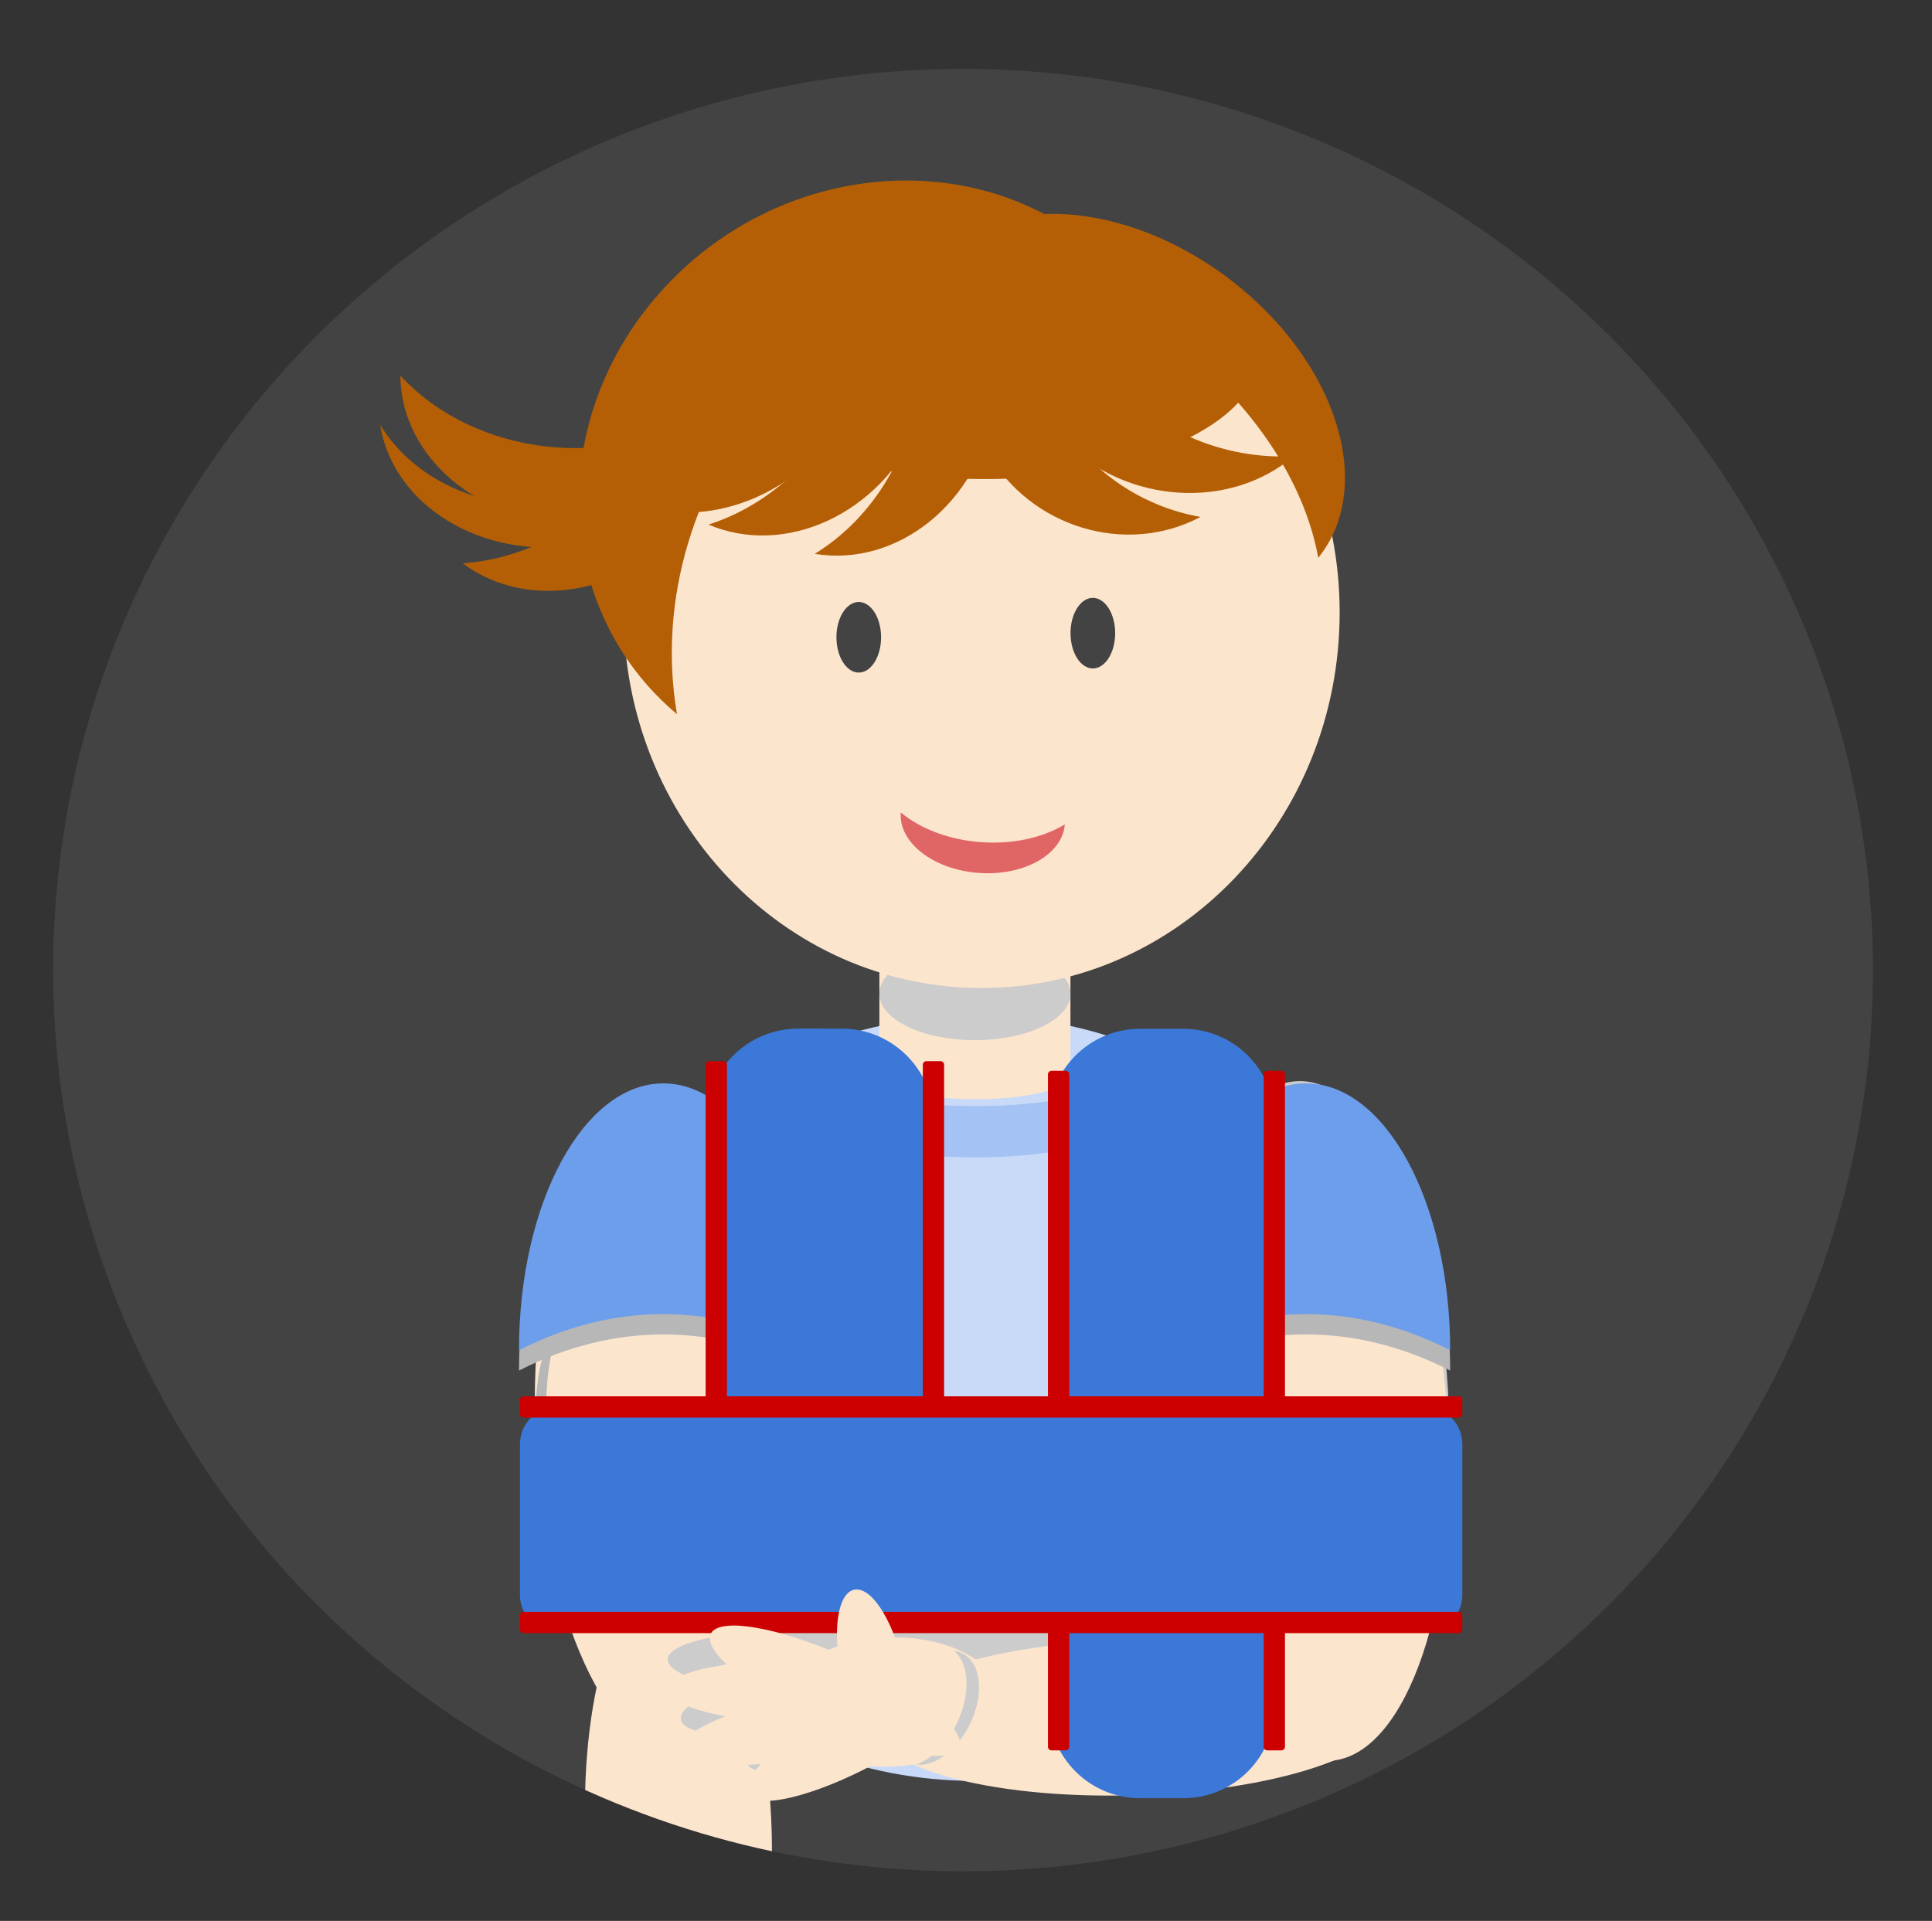
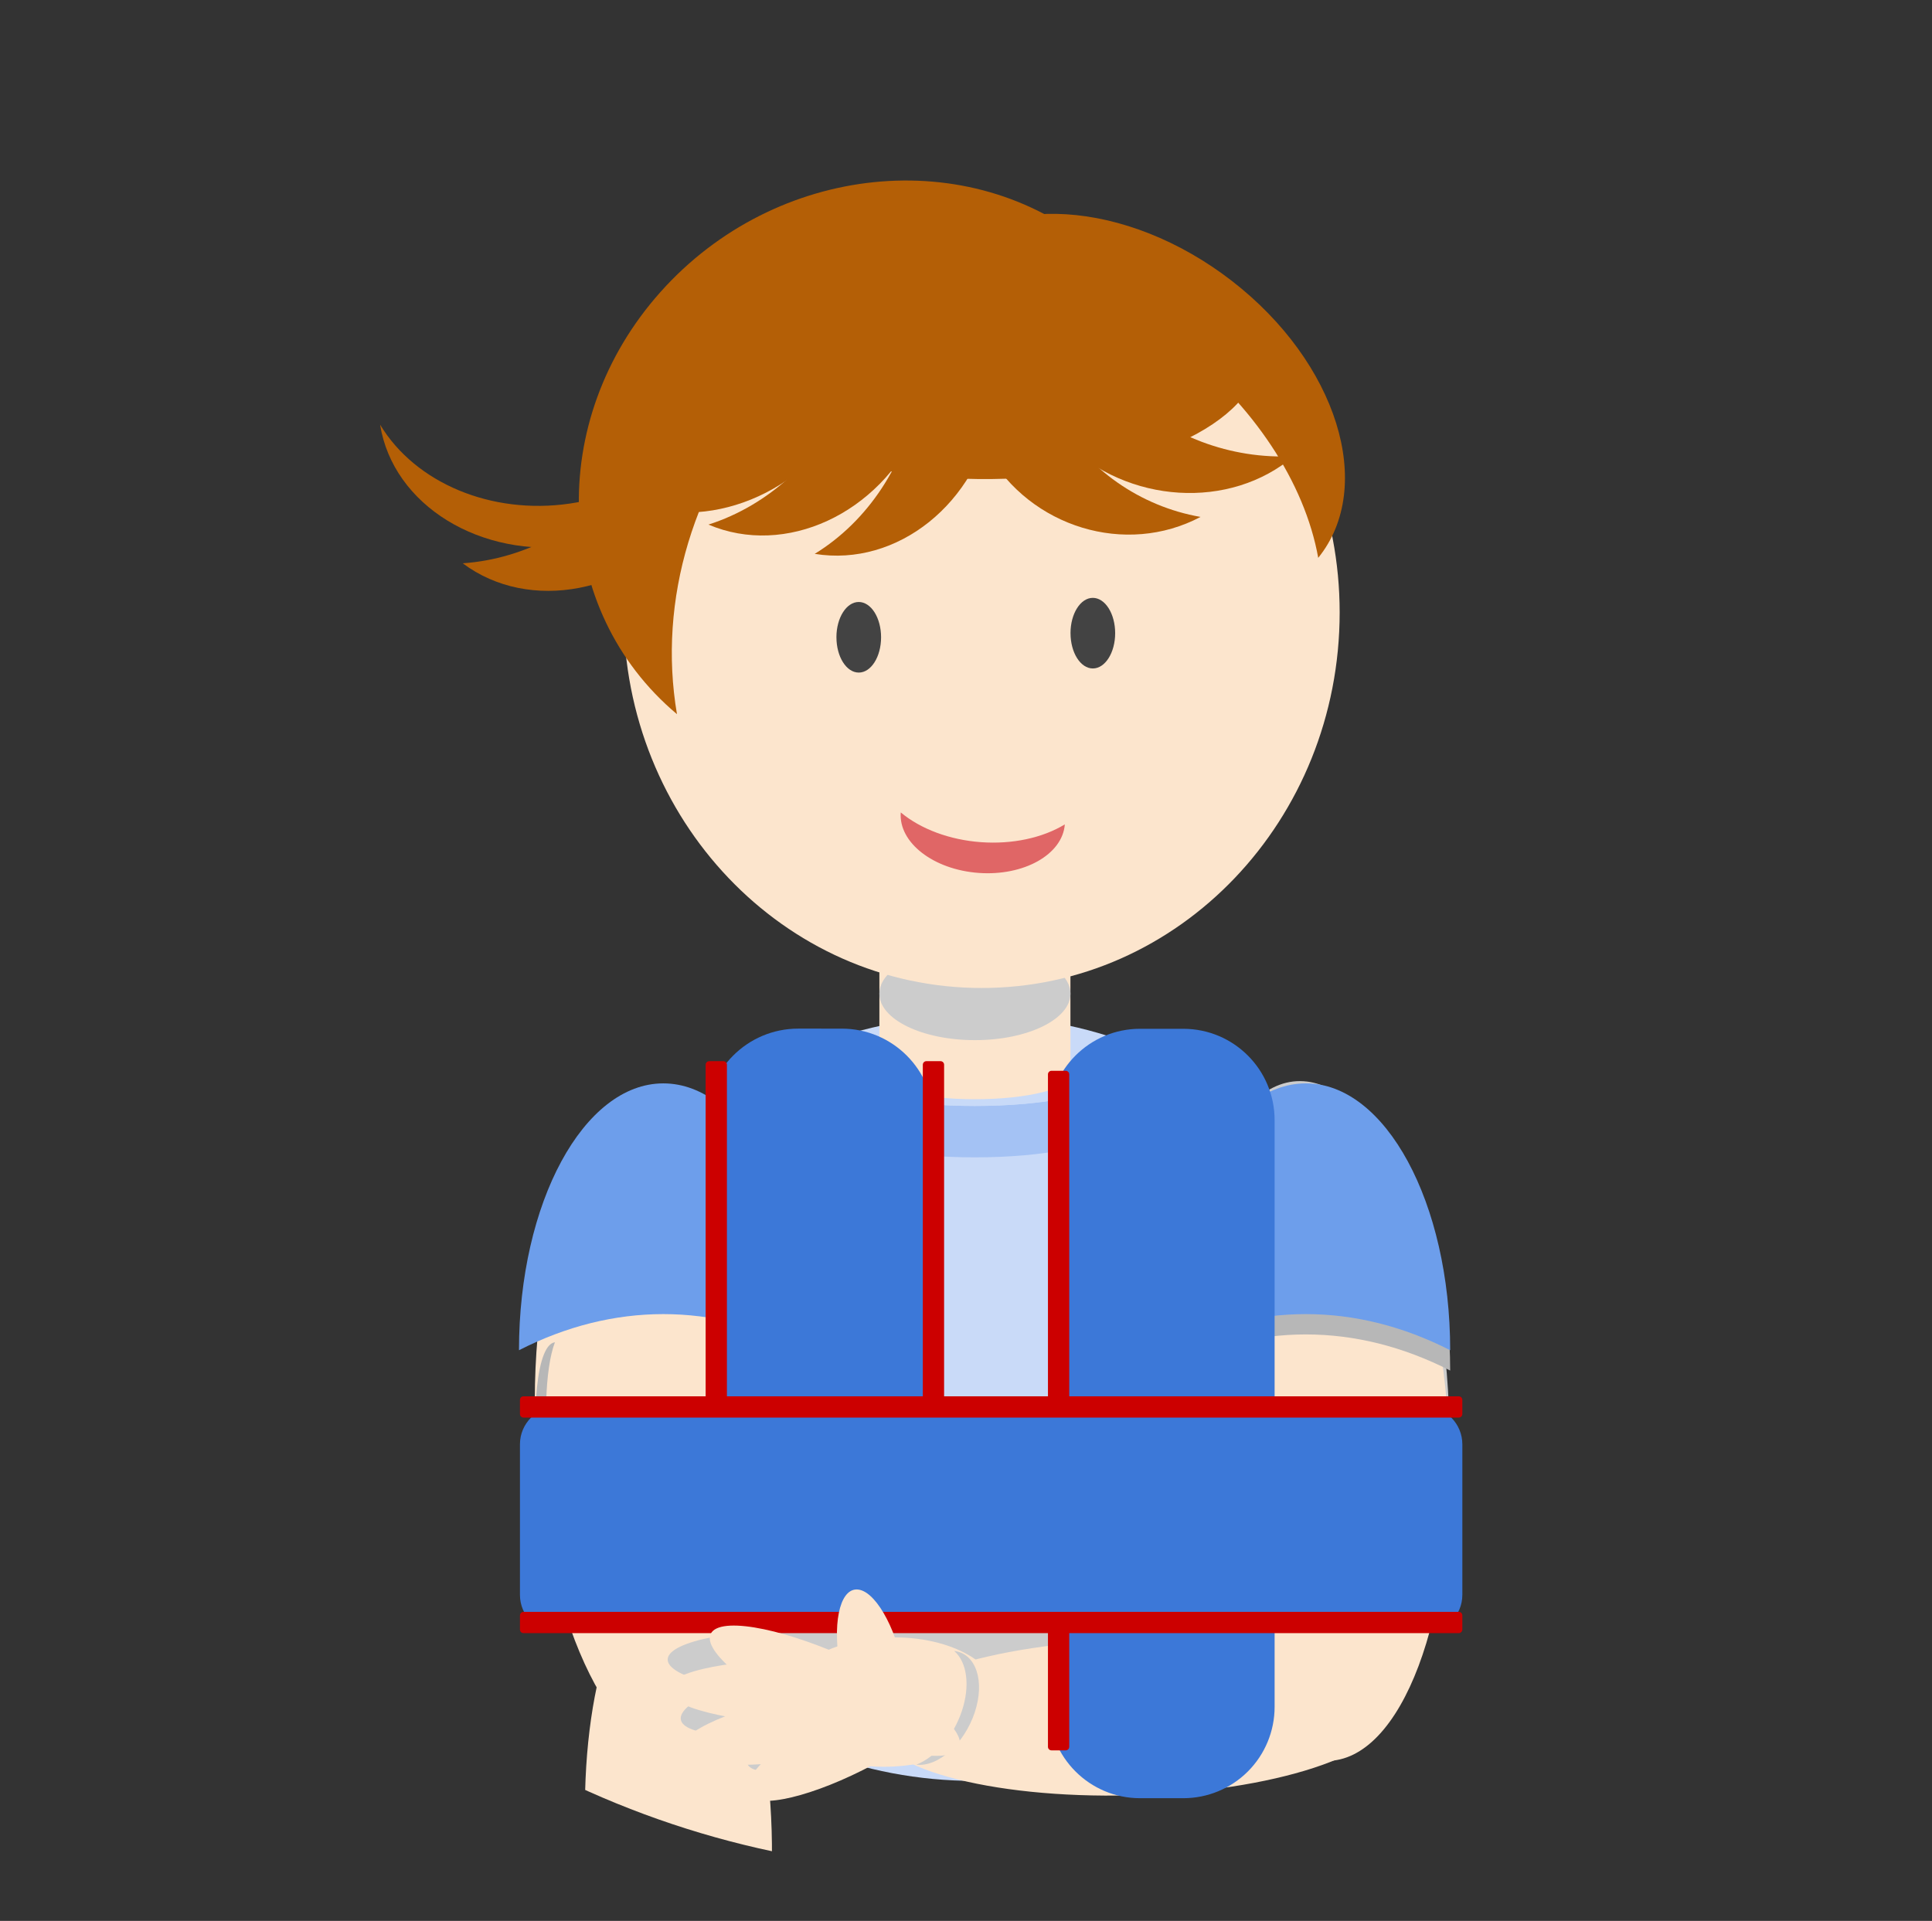
<svg xmlns="http://www.w3.org/2000/svg" xmlns:ns1="http://sodipodi.sourceforge.net/DTD/sodipodi-0.dtd" xmlns:ns2="http://www.inkscape.org/namespaces/inkscape" version="1.1" viewBox="0.0 0.0 117.197 116.535" fill="none" stroke="none" stroke-linecap="square" stroke-miterlimit="10" id="svg141" ns1:docname="traitement orthopédique.svg" ns2:version="0.92.2 5c3e80d, 2017-08-06">
  <rect x="0.0" y="0.0" width="117.197" height="116.535" fill="#333333" stroke="none" />
  <defs id="defs145">
    <clipPath clipPathUnits="userSpaceOnUse" id="clipPath155">
      <ellipse style="stroke:#000000;stroke-width:1.15;stroke-opacity:1" id="ellipse157" cx="58.419" cy="58.853" rx="55.196" ry="54.674" />
    </clipPath>
  </defs>
  <ns1:namedview pagecolor="#ffffff" bordercolor="#666666" borderopacity="1" objecttolerance="10" gridtolerance="10" guidetolerance="10" ns2:pageopacity="0" ns2:pageshadow="2" ns2:window-width="1280" ns2:window-height="751" id="namedview143" showgrid="false" ns2:zoom="4.0502703" ns2:cx="83.565725" ns2:cy="44.703813" ns2:window-x="0" ns2:window-y="1" ns2:window-maximized="1" ns2:current-layer="svg141" />
  <clipPath id="p.0">
    <path d="m0 0l117.197 0l0 116.535l-117.197 0l0 -116.535z" clip-rule="nonzero" id="path2" />
  </clipPath>
  <g clip-path="url(#clipPath155)" id="g139">
    <path fill="#000000" fill-opacity="0.0" d="m0 0l117.197 0l0 116.535l-117.197 0z" fill-rule="evenodd" id="path5" />
-     <path fill="#434343" d="m2.629 58.804l0 0c0 -30.65 25.058 -55.496 55.969 -55.496l0 0c14.844 0 29.08 5.847 39.576 16.254c10.496 10.408 16.393 24.523 16.393 39.242l0 0c0 30.65 -25.058 55.496 -55.969 55.496l0 0c-30.911 0 -55.969 -24.846 -55.969 -55.496z" fill-rule="evenodd" id="path7" />
    <path fill="#c9daf8" d="m34.139 84.829l0 0c0 -12.82 11.196 -23.213 25.008 -23.213l0 0c13.811 0 25.008 10.393 25.008 23.213l0 0c0 12.82 -11.196 23.213 -25.008 23.213l0 0c-13.811 0 -25.008 -10.393 -25.008 -23.213z" fill-rule="evenodd" id="path9" />
    <path fill="#a4c2f4" d="m51.527 65.536l0 0c0 0.861 3.405 1.559 7.606 1.559c4.201 0 7.606 -0.698 7.606 -1.559l0 3.118c0 0.861 -3.405 1.559 -7.606 1.559c-4.201 0 -7.606 -0.698 -7.606 -1.559z" fill-rule="evenodd" id="path11" />
    <path fill="#c8daf8" d="m51.527 65.536l0 0c0 -0.861 3.405 -1.559 7.606 -1.559c4.201 0 7.606 0.698 7.606 1.559l0 0c0 0.861 -3.405 1.559 -7.606 1.559c-4.201 0 -7.606 -0.698 -7.606 -1.559z" fill-rule="evenodd" id="path13" />
    <path fill="#000000" fill-opacity="0.0" d="m66.74 65.536l0 0c0 0.861 -3.405 1.559 -7.606 1.559c-4.201 0 -7.606 -0.698 -7.606 -1.559l0 0c0 -0.861 3.405 -1.559 7.606 -1.559c4.201 0 7.606 0.698 7.606 1.559l0 3.118c0 0.861 -3.405 1.559 -7.606 1.559c-4.201 0 -7.606 -0.698 -7.606 -1.559l0 -3.118" fill-rule="evenodd" id="path15" />
    <path fill="#fce5cd" d="m53.344 55.947l0 0c0 0.8 2.595 1.449 5.795 1.449c3.201 0 5.795 -0.649 5.795 -1.449l0 9.291c0 0.8 -2.595 1.449 -5.795 1.449c-3.201 0 -5.795 -0.649 -5.795 -1.449z" fill-rule="evenodd" id="path17" />
    <path fill="#fdefe1" d="m53.344 55.947l0 0c0 -0.8 2.595 -1.449 5.795 -1.449c3.201 0 5.795 0.649 5.795 1.449l0 0c0 0.8 -2.595 1.449 -5.795 1.449c-3.201 0 -5.795 -0.649 -5.795 -1.449z" fill-rule="evenodd" id="path19" />
    <path fill="#000000" fill-opacity="0.0" d="m64.935 55.947l0 0c0 0.8 -2.595 1.449 -5.795 1.449c-3.201 0 -5.795 -0.649 -5.795 -1.449l0 0c0 -0.8 2.595 -1.449 5.795 -1.449c3.201 0 5.795 0.649 5.795 1.449l0 9.291c0 0.8 -2.595 1.449 -5.795 1.449c-3.201 0 -5.795 -0.649 -5.795 -1.449l0 -9.291" fill-rule="evenodd" id="path21" />
    <path fill="#cccccc" d="m53.344 60.283l0 0c0 -1.557 2.595 -2.819 5.795 -2.819l0 0c3.201 0 5.795 1.262 5.795 2.819l0 0c0 1.557 -2.595 2.819 -5.795 2.819l0 0c-3.201 0 -5.795 -1.262 -5.795 -2.819z" fill-rule="evenodd" id="path23" />
    <path fill="#fce5cd" d="m37.831 37.151l0 0c0 -12.585 9.723 -22.787 21.717 -22.787l0 0c5.76 0 11.283 2.401 15.356 6.674c4.073 4.273 6.361 10.07 6.361 16.113l0 0c0 12.585 -9.723 22.787 -21.717 22.787l0 0c-11.994 0 -21.717 -10.202 -21.717 -22.787z" fill-rule="evenodd" id="path25" />
    <path fill="#b45f06" d="m79.966 33.841l0 0c3.496 -4.331 1.148 -11.854 -5.244 -16.803c-6.393 -4.949 -14.409 -5.449 -17.906 -1.118l0 0c4.731 -0.275 10.149 1.615 14.675 5.12c4.527 3.504 7.655 8.23 8.474 12.802z" fill-rule="evenodd" id="path27" />
    <path fill="#b45f06" d="m66.357 15.012l0 0c-7.532 -6.332 -19.299 -5.126 -26.283 2.693c-6.984 7.819 -6.54 19.29 0.992 25.622l0 0c-1.182 -6.937 1.02 -14.236 5.966 -19.773c4.946 -5.537 12.079 -8.69 19.325 -8.542z" fill-rule="evenodd" id="path29" />
    <path fill="#b45f06" d="m36.234 29.28l0 0c3.931 3.131 10.136 2.109 13.858 -2.283c3.722 -4.392 3.553 -10.491 -0.378 -13.622l0 0c0.583 3.659 -0.618 7.619 -3.254 10.729c-2.636 3.11 -6.411 5.021 -10.226 5.176z" fill-rule="evenodd" id="path31" />
    <path fill="#b45f06" d="m42.975 31.825l0 0c4.662 1.983 10.352 -0.64 12.709 -5.858c2.357 -5.218 0.489 -11.056 -4.173 -13.039l0 0c1.585 3.375 1.536 7.512 -0.134 11.207c-1.669 3.695 -4.771 6.534 -8.402 7.69z" fill-rule="evenodd" id="path33" />
    <path fill="#b45f06" d="m49.423 33.601l0 0c5.01 0.818 9.868 -3.074 10.85 -8.693c0.983 -5.619 -2.282 -10.836 -7.291 -11.654l0 0c2.376 2.897 3.359 6.92 2.663 10.898c-0.696 3.979 -2.993 7.466 -6.222 9.448z" fill-rule="evenodd" id="path35" />
    <path fill="#b45f06" d="m78.482 27.672l0 0c-3.862 3.288 -10.08 2.907 -13.89 -0.85c-3.809 -3.757 -3.767 -9.468 0.094 -12.756l0 0c-0.507 3.47 0.775 7.058 3.473 9.719c2.698 2.661 6.508 4.096 10.322 3.888z" fill-rule="evenodd" id="path37" />
    <path fill="#b45f06" d="m72.826 31.359l0 0c-4.523 2.4 -10.311 0.645 -12.929 -3.921c-2.618 -4.566 -1.074 -10.214 3.449 -12.614l0 0c-1.394 3.325 -1.125 7.163 0.729 10.397c1.854 3.234 5.084 5.5 8.751 6.139z" fill-rule="evenodd" id="path39" />
    <path fill="#b45f06" d="m43.952 22.007l0 0c0 -3.992 7.248 -7.306 16.189 -7.402l0 0c8.941 -0.096 16.189 3.063 16.189 7.055l0 0c0 3.992 -7.248 7.306 -16.189 7.402l0 0c-8.941 0.096 -16.189 -3.063 -16.189 -7.055z" fill-rule="evenodd" id="path41" />
    <path fill="#b45f06" d="m28.068 34.172l0 0c4.036 3.027 10.219 1.835 13.811 -2.661c3.592 -4.497 3.232 -10.595 -0.803 -13.622l0 0c0.698 3.645 -0.381 7.642 -2.925 10.826c-2.544 3.184 -6.266 5.199 -10.083 5.458z" fill-rule="evenodd" id="path43" />
-     <path fill="#b45f06" d="m24.286 22.788l0 0c0.035 4.958 4.801 8.976 10.646 8.976c5.845 0 10.554 -4.019 10.52 -8.976l0 0c-2.518 2.774 -6.413 4.396 -10.552 4.396c-4.139 0 -8.057 -1.623 -10.614 -4.396z" fill-rule="evenodd" id="path45" />
    <path fill="#b45f06" d="m23.058 25.766l0 0c0.783 4.888 6.113 8.166 11.906 7.323c5.792 -0.844 9.854 -5.49 9.071 -10.378l0 0c-0.937 4.002 -4.743 7.151 -9.477 7.84c-4.734 0.69 -9.353 -1.232 -11.499 -4.785z" fill-rule="evenodd" id="path47" />
    <path fill="#434343" d="m64.938 38.412l0 0c0 -1.183 0.606 -2.142 1.354 -2.142l0 0c0.359 0 0.704 0.226 0.958 0.627c0.254 0.402 0.397 0.946 0.397 1.514l0 0c0 1.183 -0.606 2.142 -1.354 2.142l0 0c-0.748 0 -1.354 -0.959 -1.354 -2.142z" fill-rule="evenodd" id="path49" />
    <path fill="#434343" d="m50.738 38.662l0 0c0 -1.183 0.606 -2.142 1.354 -2.142l0 0c0.359 0 0.704 0.226 0.958 0.627c0.254 0.402 0.397 0.946 0.397 1.514l0 0c0 1.183 -0.606 2.142 -1.354 2.142l0 0c-0.748 0 -1.354 -0.959 -1.354 -2.142z" fill-rule="evenodd" id="path51" />
    <path fill="#e06666" d="m64.593 50.012l0 0c-0.139 1.826 -2.48 3.145 -5.228 2.945c-2.748 -0.2 -4.864 -1.843 -4.724 -3.669l0 0c1.215 1.013 2.978 1.667 4.867 1.804c1.888 0.137 3.731 -0.254 5.086 -1.08z" fill-rule="evenodd" id="path53" />
    <path fill="#fce5cd" d="m39.898 67.277l0 0c-4.54 -0.017 -7.861 8.796 -7.417 19.685l0 0c0.444 10.889 4.484 19.731 9.024 19.748l0 0c4.54 0.017 7.861 -8.796 7.417 -19.685l0 0c-0.444 -10.889 -4.484 -19.731 -9.024 -19.748z" fill-rule="evenodd" id="path55" />
    <path fill="#fce5cd" d="m40.683 95.42l0 0c-3.122 0 -5.442 7.001 -5.181 15.638l0 0c0.261 8.637 3.004 15.638 6.126 15.638l0 0c3.122 0 5.442 -7.001 5.181 -15.638l0 0c-0.261 -8.637 -3.004 -15.638 -6.126 -15.638z" fill-rule="evenodd" id="path57" />
-     <path fill="#b7b7b7" d="m31.482 83.147l0 0c0 -8.941 3.92 -16.189 8.756 -16.189c4.836 0 8.756 7.248 8.756 16.189l0 0c-5.73 -2.922 -11.781 -2.922 -17.512 0z" fill-rule="evenodd" id="path59" />
    <path fill="#6d9eeb" d="m31.482 81.914l0 0c0 -8.941 3.92 -16.189 8.756 -16.189c4.836 0 8.756 7.248 8.756 16.189l0 0c-5.73 -2.922 -11.781 -2.922 -17.512 0z" fill-rule="evenodd" id="path61" />
    <path fill="#cccccc" d="m78.864 65.587l0 0c-4.54 -0.017 -7.861 8.796 -7.417 19.685l0 0c0.444 10.889 4.484 19.731 9.024 19.748l0 0c4.54 0.017 7.861 -8.796 7.417 -19.685l0 0c-0.444 -10.889 -4.484 -19.731 -9.024 -19.748z" fill-rule="evenodd" id="path63" />
    <path fill="#cccccc" d="m84.281 101.99l0 0c0.017 -2.609 -6.97 -4.548 -15.606 -4.331l0 0c-8.637 0.217 -15.652 2.509 -15.669 5.118l0 0c-0.017 2.609 6.97 4.548 15.606 4.331l0 0c8.637 -0.217 15.652 -2.509 15.669 -5.118z" fill-rule="evenodd" id="path65" />
    <path fill="#cccccc" d="m60.629 101.293l0 0c0.026 -2.166 -2.949 -3.851 -6.646 -3.764l0 0c-3.696 0.087 -6.714 1.913 -6.74 4.079l0 0c-0.026 2.166 2.949 3.851 6.646 3.764l0 0c3.696 -0.087 6.714 -1.913 6.74 -4.079z" fill-rule="evenodd" id="path67" />
    <path fill="#cccccc" d="m58.789 101.088l0 0c-0.287 -1.07 -4.433 -1.204 -9.26 -0.299l0 0c-4.827 0.905 -8.507 2.505 -8.22 3.575l0 0c0.287 1.07 4.433 1.204 9.26 0.299l0 0c4.827 -0.905 8.507 -2.505 8.22 -3.575z" fill-rule="evenodd" id="path69" />
    <path fill="#cccccc" d="m53.855 104.382l0 0c1.061 0 1.498 -2.186 0.976 -4.882l0 0c-0.522 -2.696 -1.805 -4.882 -2.866 -4.882l0 0c-1.061 0 -1.498 2.186 -0.976 4.882l0 0c0.522 2.696 1.805 4.882 2.866 4.882z" fill-rule="evenodd" id="path71" />
    <path fill="#cccccc" d="m58.299 101.082l0 0c0.096 -1.087 -3.81 -2.067 -8.724 -2.189l0 0c-4.914 -0.122 -8.975 0.661 -9.071 1.748l0 0c-0.096 1.087 3.81 2.067 8.724 2.189l0 0c4.914 0.122 8.975 -0.661 9.071 -1.748z" fill-rule="evenodd" id="path73" />
    <path fill="#cccccc" d="m58.11 104.321l0 0c0.757 -0.948 -1.972 -3.31 -6.094 -5.276l0 0c-4.123 -1.966 -8.078 -2.791 -8.835 -1.843l0 0c-0.757 0.948 1.972 3.31 6.094 5.276l0 0c4.123 1.966 8.078 2.791 8.835 1.843z" fill-rule="evenodd" id="path75" />
    <path fill="#cccccc" d="m55.584 105.246l0 0c1.322 0.157 2.908 -1.261 3.543 -3.165c0.635 -1.905 0.078 -3.576 -1.244 -3.732l0 0c0.787 0.683 0.972 2.123 0.466 3.64c-0.506 1.517 -1.6 2.806 -2.765 3.257z" fill-rule="evenodd" id="path77" />
    <path fill="#cccccc" d="m74.723 101.032l0 0c-0.992 0.07 -2.324 -3.484 -2.976 -7.937c-0.652 -4.453 -0.377 -8.119 0.614 -8.189c-0.255 2.004 -0.137 4.99 0.322 8.123c0.459 3.133 1.209 6.075 2.04 8.003z" fill-rule="evenodd" id="path79" />
    <path fill="#cccccc" d="m58.493 100.038l0 0c-0.591 -0.931 -4.011 -0.113 -7.638 1.827l0 0c-3.627 1.94 -6.087 4.266 -5.496 5.197l0 0c0.591 0.931 4.011 0.113 7.638 -1.827l0 0c3.627 -1.94 6.087 -4.266 5.496 -5.197z" fill-rule="evenodd" id="path81" />
    <path fill="#fce5cd" d="m78.864 67.397l0 0c-4.54 -0.017 -7.861 8.796 -7.417 19.685l0 0c0.444 10.889 4.484 19.731 9.024 19.748l0 0c4.54 0.017 7.861 -8.796 7.417 -19.685l0 0c-0.444 -10.889 -4.484 -19.731 -9.024 -19.748z" fill-rule="evenodd" id="path83" />
    <path fill="#fce5cd" d="m84.281 103.799l0 0c0.017 -2.609 -6.97 -4.548 -15.606 -4.331l0 0c-8.637 0.217 -15.652 2.509 -15.669 5.118l0 0c-0.017 2.609 6.97 4.548 15.606 4.331l0 0c8.637 -0.217 15.652 -2.509 15.669 -5.118z" fill-rule="evenodd" id="path85" />
    <path fill="#fce5cd" d="m60.629 103.102l0 0c0.026 -2.166 -2.949 -3.851 -6.646 -3.764l0 0c-3.696 0.087 -6.714 1.913 -6.74 4.079l0 0c-0.026 2.166 2.949 3.851 6.646 3.764l0 0c3.696 -0.087 6.714 -1.913 6.74 -4.079z" fill-rule="evenodd" id="path87" />
    <path fill="#fce5cd" d="m58.789 102.897l0 0c-0.287 -1.07 -4.433 -1.204 -9.26 -0.299l0 0c-4.827 0.905 -8.507 2.505 -8.22 3.575l0 0c0.287 1.07 4.433 1.204 9.26 0.299l0 0c4.827 -0.905 8.507 -2.505 8.22 -3.575z" fill-rule="evenodd" id="path89" />
    <path fill="#fce5cd" d="m58.299 102.891l0 0c0.096 -1.087 -3.81 -2.067 -8.724 -2.189l0 0c-4.914 -0.122 -8.975 0.661 -9.071 1.748l0 0c-0.096 1.087 3.81 2.067 8.724 2.189l0 0c4.914 0.122 8.975 -0.661 9.071 -1.748z" fill-rule="evenodd" id="path91" />
    <path fill="#cccccc" d="m55.584 107.056l0 0c1.322 0.157 2.908 -1.261 3.543 -3.165c0.635 -1.905 0.078 -3.576 -1.244 -3.732l0 0c0.787 0.683 0.972 2.123 0.466 3.64c-0.506 1.517 -1.6 2.806 -2.765 3.257z" fill-rule="evenodd" id="path93" />
    <path fill="#cccccc" d="m74.723 102.841l0 0c-0.992 0.07 -2.324 -3.484 -2.976 -7.937c-0.652 -4.453 -0.377 -8.119 0.614 -8.189c-0.255 2.004 -0.137 4.99 0.322 8.123c0.459 3.133 1.209 6.075 2.04 8.003z" fill-rule="evenodd" id="path95" />
    <path fill="#fce5cd" d="m58.493 101.847l0 0c-0.591 -0.931 -4.011 -0.113 -7.638 1.827l0 0c-3.627 1.94 -6.087 4.266 -5.496 5.197l0 0c0.591 0.931 4.011 0.113 7.638 -1.827l0 0c3.627 -1.94 6.087 -4.266 5.496 -5.197z" fill-rule="evenodd" id="path97" />
    <path fill="#b7b7b7" d="m72.46 93.06l0 0c-0.835 -0.035 -1.343 -4.166 -1.134 -9.228c0.209 -5.062 1.055 -9.137 1.89 -9.102l0 0c-0.518 2.349 -0.894 5.66 -1.037 9.138c-0.143 3.478 -0.042 6.809 0.281 9.193z" fill-rule="evenodd" id="path99" />
    <path fill="#b7b7b7" d="m70.457 83.147l0 0c0 -8.941 3.92 -16.189 8.756 -16.189c4.836 0 8.756 7.248 8.756 16.189l0 0c-5.73 -2.922 -11.781 -2.922 -17.512 0z" fill-rule="evenodd" id="path101" />
    <path fill="#6d9eeb" d="m70.457 81.914l0 0c0 -8.941 3.92 -16.189 8.756 -16.189c4.836 0 8.756 7.248 8.756 16.189l0 0c-5.73 -2.922 -11.781 -2.922 -17.512 0z" fill-rule="evenodd" id="path103" />
    <path fill="#b7b7b7" d="m35.679 98.817l0 0c-1.078 0.122 -2.404 -3.671 -2.961 -8.472c-0.557 -4.801 -0.134 -8.792 0.945 -8.913l0 0c-0.608 1.579 -0.718 5.055 -0.28 8.838c0.439 3.783 1.341 7.145 2.295 8.548z" fill-rule="evenodd" id="path105" />
    <path fill="#3c78d8" d="m71.78 62.414l0 0c3.059 0 5.539 2.48 5.539 5.539l0 35.6c0 1.469 -0.584 2.878 -1.622 3.916c-1.039 1.039 -2.447 1.622 -3.916 1.622l-2.623 0c-3.059 0 -5.539 -2.48 -5.539 -5.539l0 -35.6c0 -3.059 2.48 -5.539 5.539 -5.539z" fill-rule="evenodd" id="path107" />
-     <path fill="#cc0000" d="m77.732 64.961l0 0c0.119 0 0.215 0.096 0.215 0.215l0 40.798c0 0.057 -0.023 0.112 -0.063 0.152c-0.04 0.04 -0.095 0.063 -0.152 0.063l-0.861 0c-0.119 0 -0.215 -0.096 -0.215 -0.215l0 -40.798c0 -0.119 0.096 -0.215 0.215 -0.215z" fill-rule="evenodd" id="path109" />
    <path fill="#cc0000" d="m64.646 64.961l0 0c0.119 0 0.215 0.096 0.215 0.215l0 40.798c0 0.057 -0.023 0.112 -0.063 0.152c-0.04 0.04 -0.095 0.063 -0.152 0.063l-0.861 0c-0.119 0 -0.215 -0.096 -0.215 -0.215l0 -40.798c0 -0.119 0.096 -0.215 0.215 -0.215z" fill-rule="evenodd" id="path111" />
    <path fill="#3c78d8" d="m51.061 62.404l0 0c3.08 0 5.577 2.497 5.577 5.577l0 25.035c0 1.479 -0.588 2.898 -1.633 3.943c-1.046 1.046 -2.464 1.633 -3.943 1.633l-2.642 0c-3.08 0 -5.577 -2.497 -5.577 -5.577l0 -25.035c0 -3.08 2.497 -5.577 5.577 -5.577z" fill-rule="evenodd" id="path113" />
    <path fill="#cc0000" d="m57.055 64.378l0 0c0.119 0 0.215 0.096 0.215 0.215l0 31.507c0 0.057 -0.023 0.112 -0.063 0.152c-0.04 0.04 -0.095 0.063 -0.152 0.063l-0.861 0c-0.119 0 -0.215 -0.096 -0.215 -0.215l0 -31.507c0 -0.119 0.096 -0.215 0.215 -0.215z" fill-rule="evenodd" id="path115" />
    <path fill="#cc0000" d="m43.881 64.378l0 0c0.119 0 0.215 0.096 0.215 0.215l0 31.507c0 0.057 -0.023 0.112 -0.063 0.152c-0.04 0.04 -0.095 0.063 -0.152 0.063l-0.861 0c-0.119 0 -0.215 -0.096 -0.215 -0.215l0 -31.507c0 -0.119 0.096 -0.215 0.215 -0.215z" fill-rule="evenodd" id="path117" />
    <path fill="#3c78d8" d="m31.541 87.62l0 0c0 -1.261 1.022 -2.284 2.284 -2.284l52.598 0c0.606 0 1.186 0.241 1.615 0.669c0.428 0.428 0.669 1.009 0.669 1.615l0 9.134c0 1.261 -1.022 2.284 -2.284 2.284l-52.598 0c-1.261 0 -2.284 -1.022 -2.284 -2.284z" fill-rule="evenodd" id="path119" />
    <path fill="#cc0000" d="m31.541 84.924l0 0c0 -0.119 0.096 -0.215 0.215 -0.215l56.735 0c0.057 0 0.112 0.023 0.152 0.063c0.04 0.04 0.063 0.095 0.063 0.152l0 0.861c0 0.119 -0.096 0.215 -0.215 0.215l-56.735 0c-0.119 0 -0.215 -0.096 -0.215 -0.215z" fill-rule="evenodd" id="path121" />
    <path fill="#cc0000" d="m31.541 98l0 0c0 -0.119 0.096 -0.215 0.215 -0.215l56.735 0c0.057 0 0.112 0.023 0.152 0.063c0.04 0.04 0.063 0.095 0.063 0.152l0 0.861c0 0.119 -0.096 0.215 -0.215 0.215l-56.735 0c-0.119 0 -0.215 -0.096 -0.215 -0.215z" fill-rule="evenodd" id="path123" />
    <path fill="#fce5cd" d="m53.855 106.191l0 0c1.061 0 1.498 -2.186 0.976 -4.882l0 0c-0.522 -2.696 -1.805 -4.882 -2.866 -4.882l0 0c-1.061 0 -1.498 2.186 -0.976 4.882l0 0c0.522 2.696 1.805 4.882 2.866 4.882z" fill-rule="evenodd" id="path125" />
    <path fill="#fce5cd" d="m58.11 106.13l0 0c0.757 -0.948 -1.972 -3.31 -6.094 -5.276l0 0c-4.123 -1.966 -8.078 -2.791 -8.835 -1.843l0 0c-0.757 0.948 1.972 3.31 6.094 5.276l0 0c4.123 1.966 8.078 2.791 8.835 1.843z" fill-rule="evenodd" id="path127" />
    <path fill="#ffffff" d="m74.97 112.82l0 0c-0.226 7.028 -9.159 12.266 -19.953 11.701c-10.793 -0.565 -19.36 -6.721 -19.134 -13.748l0 0c12.458 3.872 26.422 4.604 39.087 2.047z" fill-rule="evenodd" id="path129" />
    <path fill="#ffffff" d="m77.748 111.018l0 0c0.435 7.01 -7.969 13.052 -18.772 13.496c-10.802 0.444 -19.912 -4.88 -20.346 -11.89l0 0c12.77 2.69 26.746 2.116 39.118 -1.606z" fill-rule="evenodd" id="path131" />
    <path fill="#ffffff" d="m73.835 113.106l0 0c-0.522 7.01 -9.667 11.861 -20.425 10.835c-10.759 -1.026 -19.057 -7.541 -18.535 -14.551l0 0c12.282 4.401 26.201 5.729 38.961 3.717z" fill-rule="evenodd" id="path133" />
    <path fill="#ffffff" d="m73.835 120.041l0 0c-0.522 7.01 -9.667 11.861 -20.425 10.835c-10.759 -1.026 -19.057 -7.541 -18.535 -14.551l0 0c12.282 4.401 26.201 5.729 38.961 3.717z" fill-rule="evenodd" id="path135" />
    <path fill="#ffffff" d="m72.342 116.886l0 0c-0.522 7.01 -9.667 11.861 -20.425 10.835c-10.759 -1.026 -19.057 -7.541 -18.535 -14.551l0 0c12.282 4.401 26.201 5.729 38.961 3.717z" fill-rule="evenodd" id="path137" />
  </g>
</svg>